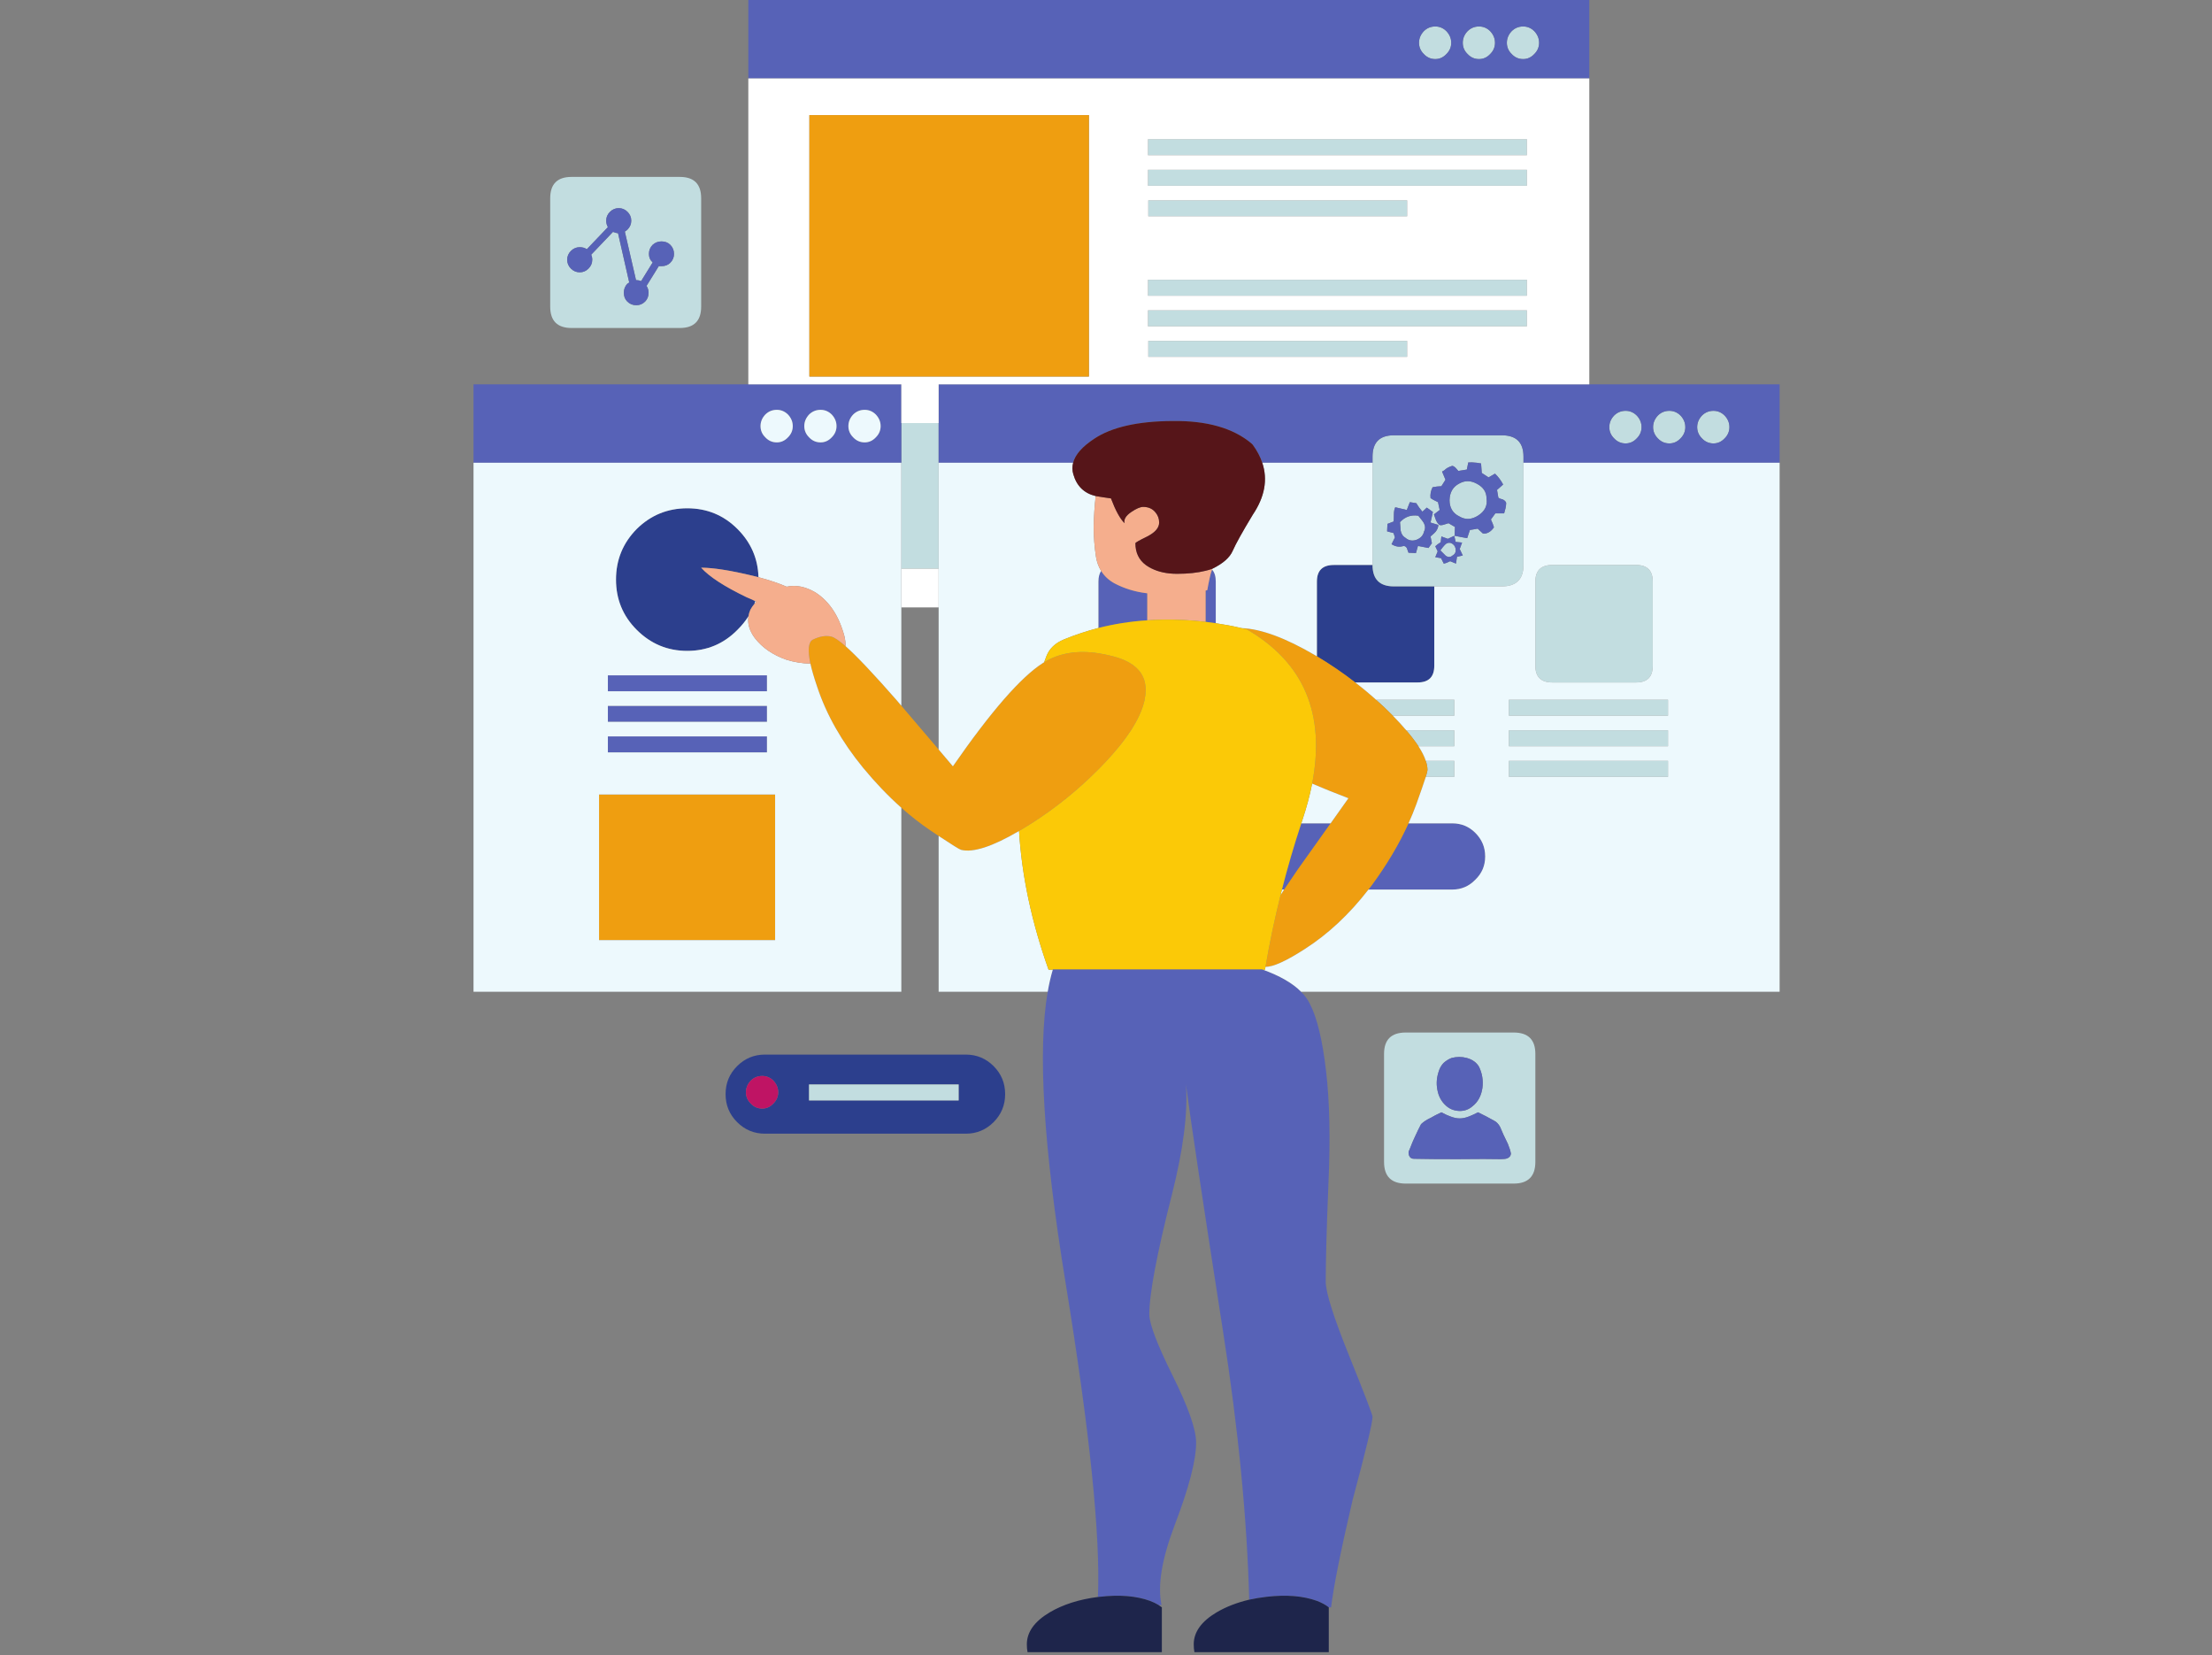
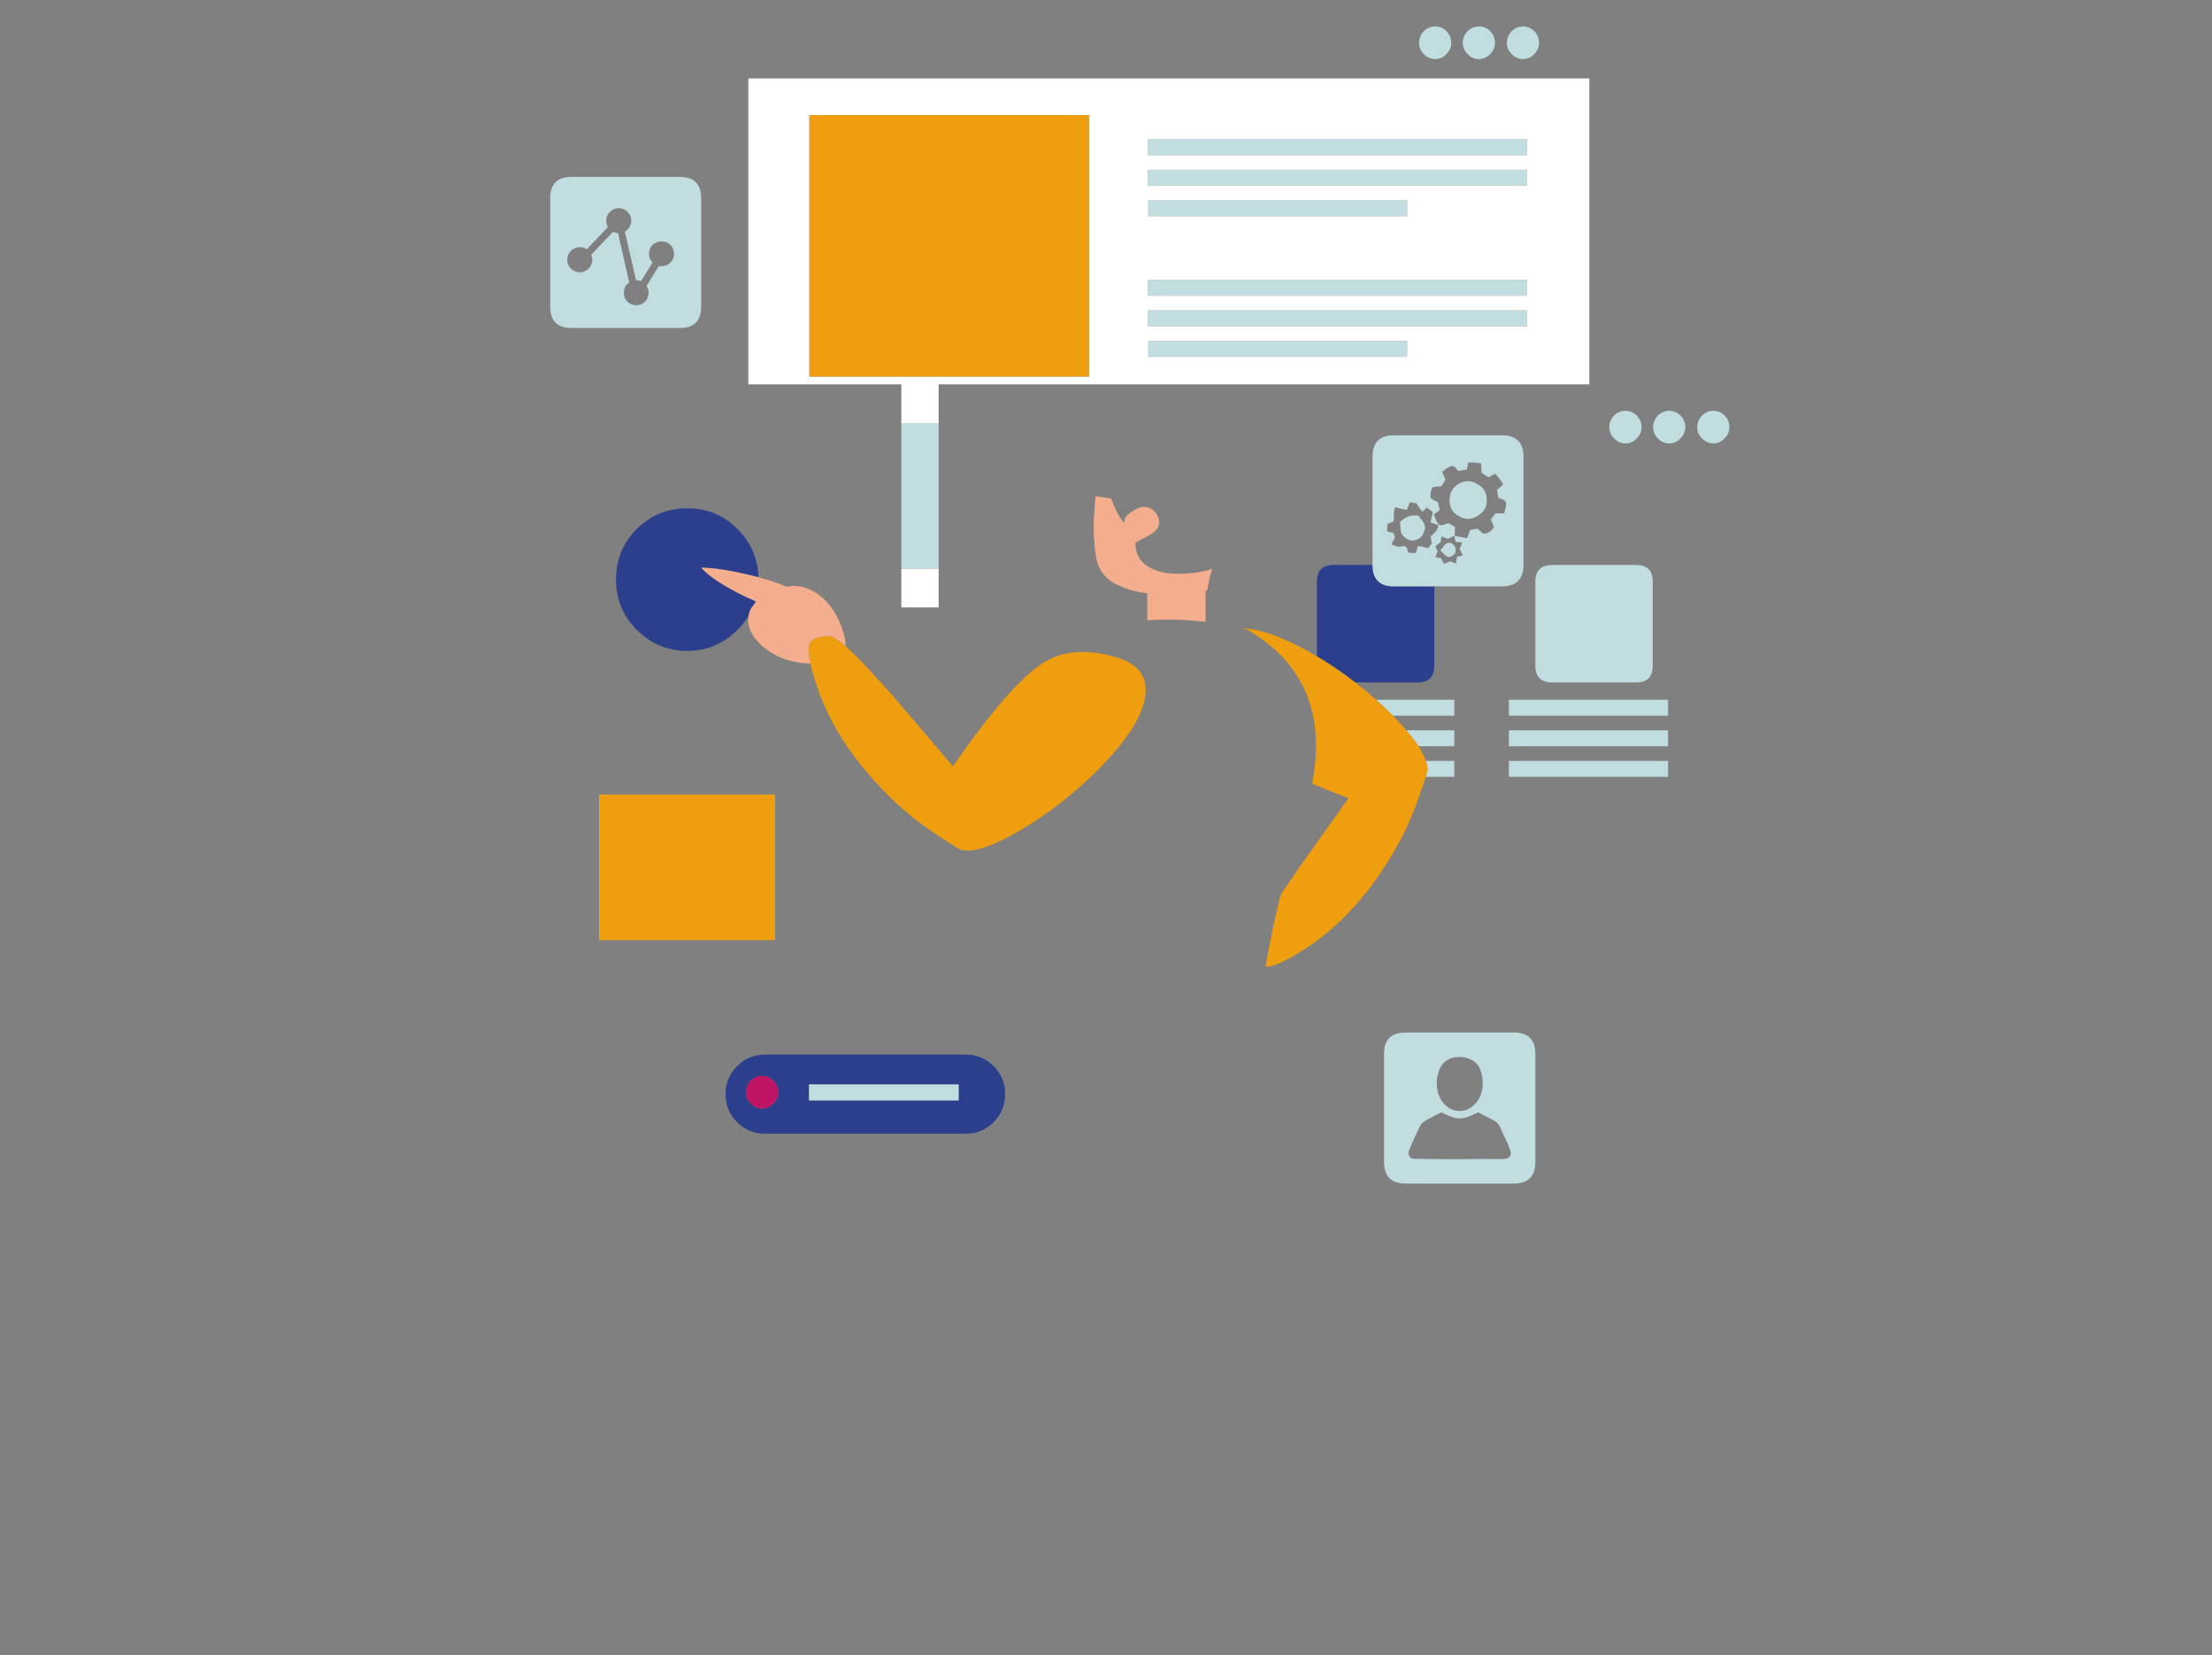
<svg xmlns="http://www.w3.org/2000/svg" width="683" zoomAndPan="magnify" viewBox="0 0 512.25 383.25" height="511" preserveAspectRatio="xMidYMid meet" version="1.0">
  <rect x="0" y="0" width="512.25" height="383.25" fill="#808080" stroke="none" />
  <defs>
    <clipPath id="b3af6f387c">
-       <path d="M 109.656 0 L 412.121 0 L 412.121 372.598 L 109.656 372.598 Z M 109.656 0 " clip-rule="nonzero" />
-     </clipPath>
+       </clipPath>
    <clipPath id="a268968312">
      <path d="M 109.656 94.328 L 412.121 94.328 L 412.121 230 L 109.656 230 Z M 109.656 94.328 " clip-rule="nonzero" />
    </clipPath>
    <clipPath id="3f93474911">
-       <path d="M 237 369 L 308 369 L 308 382.5 L 237 382.5 Z M 237 369 " clip-rule="nonzero" />
-     </clipPath>
+       </clipPath>
  </defs>
  <path fill="#2c3f8d" d="M 172.746 252.883 C 172.746 253.875 173.109 254.734 173.844 255.473 C 174.574 256.258 175.465 256.652 176.516 256.652 C 177.508 256.652 178.375 256.258 179.105 255.473 C 179.844 254.734 180.211 253.875 180.211 252.883 C 180.211 251.887 179.844 250.988 179.105 250.203 C 178.375 249.473 177.508 249.105 176.516 249.105 C 175.465 249.105 174.574 249.473 173.844 250.203 C 173.109 250.988 172.746 251.887 172.746 252.883 Z M 174.906 139.172 C 174.848 139.379 174.785 139.59 174.711 139.805 C 174.344 140.227 174.031 140.688 173.766 141.18 C 173.543 141.672 173.402 142.176 173.336 142.672 C 172.629 143.781 171.777 144.832 170.781 145.816 C 167.586 149.066 163.711 150.691 159.152 150.691 C 154.598 150.691 150.695 149.066 147.449 145.816 C 144.25 142.621 142.652 138.742 142.652 134.184 C 142.652 129.621 144.25 125.723 147.449 122.469 C 150.695 119.273 154.598 117.676 159.152 117.676 C 163.711 117.676 167.586 119.273 170.781 122.469 C 173.902 125.594 175.52 129.309 175.648 133.633 C 175.238 133.527 174.82 133.422 174.391 133.32 C 169.156 132.059 165.148 131.434 162.375 131.434 C 164.258 133.527 167.77 135.805 172.898 138.27 C 173.594 138.551 174.262 138.844 174.906 139.172 Z M 230.098 246.824 C 231.871 248.605 232.766 250.758 232.766 253.273 L 232.766 253.348 C 232.766 255.867 231.871 258.016 230.098 259.797 C 228.312 261.578 226.168 262.469 223.652 262.469 L 177.141 262.469 C 174.633 262.469 172.484 261.578 170.703 259.797 C 168.922 258.016 168.031 255.867 168.031 253.348 L 168.031 253.273 C 168.031 250.758 168.922 248.605 170.703 246.824 C 172.484 245.043 174.633 244.156 177.141 244.156 L 223.652 244.156 C 226.168 244.156 228.312 245.043 230.098 246.824 Z M 187.355 254.766 L 222 254.766 L 222 251.07 L 187.355 251.07 Z M 313.84 158 C 311.047 155.832 308.086 153.812 304.965 151.945 L 304.965 134.652 C 304.965 132.086 306.27 130.801 308.891 130.801 L 317.848 130.801 C 317.848 134.105 319.496 135.758 322.793 135.758 L 332.148 135.758 L 332.148 154.148 C 332.148 156.715 330.859 158 328.293 158 L 313.84 158 " fill-opacity="1" fill-rule="evenodd" />
  <path fill="#bf1464" d="M 172.746 252.883 C 172.746 251.887 173.109 250.988 173.844 250.203 C 174.574 249.473 175.465 249.105 176.516 249.105 C 177.508 249.105 178.375 249.473 179.105 250.203 C 179.844 250.988 180.211 251.887 180.211 252.883 C 180.211 253.875 179.844 254.734 179.105 255.473 C 178.375 256.258 177.508 256.652 176.516 256.652 C 175.465 256.652 174.574 256.258 173.844 255.473 C 173.109 254.734 172.746 253.875 172.746 252.883 " fill-opacity="1" fill-rule="evenodd" />
  <path fill="#c2dde0" d="M 187.355 254.766 L 187.355 251.07 L 222 251.07 L 222 254.766 Z M 340.238 258.457 C 339.449 258.777 338.715 258.93 338.039 258.93 C 337.359 258.93 336.621 258.777 335.836 258.457 C 335.363 258.305 334.688 257.992 333.793 257.52 C 332.691 258.039 331.883 258.457 331.363 258.777 C 330.367 259.242 329.605 259.746 329.078 260.27 C 328.66 261.055 328.195 262.023 327.668 263.172 C 327.355 263.805 326.93 264.801 326.41 266.164 C 326.145 266.582 326.121 267.055 326.328 267.578 C 326.539 268.051 326.906 268.281 327.434 268.281 C 329.895 268.34 333.215 268.363 337.406 268.363 C 342.281 268.312 345.605 268.312 347.387 268.363 C 348.117 268.363 348.645 268.312 348.957 268.211 C 349.535 268 349.848 267.633 349.898 267.105 C 349.801 266.477 349.559 265.715 349.191 264.824 L 348.172 262.707 C 347.805 261.867 347.539 261.266 347.387 260.895 C 347.02 260.215 346.57 259.746 346.047 259.484 C 345.578 259.219 344.949 258.883 344.164 258.457 C 343.328 258.039 342.699 257.727 342.281 257.52 C 341.336 257.992 340.652 258.305 340.238 258.457 Z M 320.516 243.996 C 320.516 240.695 322.191 239.047 325.543 239.047 L 350.527 239.047 C 353.879 239.047 355.555 240.695 355.555 243.996 L 355.555 268.996 C 355.555 272.348 353.879 274.023 350.527 274.023 L 325.543 274.023 C 322.191 274.023 320.516 272.348 320.516 268.996 Z M 339.684 244.941 C 338.535 244.629 337.359 244.629 336.148 244.941 C 335.473 245.203 334.84 245.598 334.266 246.121 C 333.742 246.695 333.375 247.355 333.164 248.086 C 332.691 249.496 332.59 250.891 332.852 252.25 C 333.117 253.773 333.766 255 334.816 255.945 C 335.656 256.73 336.676 257.148 337.879 257.203 C 339.082 257.254 340.133 256.887 341.023 256.098 C 342.281 255.105 343.035 253.691 343.301 251.855 C 343.516 250.129 343.25 248.504 342.512 246.984 C 341.941 245.992 340.996 245.305 339.684 244.941 Z M 328.488 172.777 C 327.742 171.641 326.797 170.406 325.664 169.086 L 336.781 169.086 L 336.781 172.777 Z M 330.184 176.16 L 336.781 176.16 L 336.781 179.852 L 330.184 179.852 C 330.441 178.992 330.574 178.469 330.574 178.277 C 330.574 177.633 330.441 176.926 330.184 176.16 Z M 318.668 162.012 L 336.781 162.012 L 336.781 165.699 L 322.559 165.699 C 322.512 165.652 322.457 165.602 322.402 165.547 C 321.203 164.332 319.957 163.152 318.668 162.012 Z M 336.781 124.039 L 335.289 124.75 L 333.793 124.199 L 333.637 125.539 C 333.117 125.852 332.691 126.164 332.379 126.477 L 332.934 127.656 L 332.379 128.996 L 333.719 129.23 L 334.344 130.488 C 334.609 130.438 334.871 130.359 335.129 130.254 C 335.547 130.047 335.785 129.934 335.836 129.934 L 337.172 130.488 L 337.406 128.914 L 338.746 128.602 L 338.039 127.109 L 338.586 125.613 L 337.094 125.457 Z M 337.094 127.031 C 337.199 127.762 336.965 128.289 336.387 128.602 C 335.914 129.02 335.395 129.051 334.816 128.684 C 334.711 128.57 334.297 128.152 333.559 127.422 C 333.977 126.848 334.32 126.43 334.578 126.164 C 334.945 125.746 335.395 125.586 335.914 125.691 C 336.543 125.906 336.934 126.348 337.094 127.031 Z M 329.789 123.02 C 329.582 123.965 328.98 124.617 327.98 124.984 C 327.039 125.297 326.199 125.145 325.469 124.512 C 324.891 124.199 324.523 123.645 324.363 122.859 C 324.363 122.652 324.316 122 324.211 120.895 C 325.359 119.641 326.777 119.137 328.453 119.402 C 329.188 120.293 329.605 120.848 329.711 121.055 C 330.074 121.738 330.102 122.395 329.789 123.02 Z M 382.738 134.652 L 382.738 154.148 C 382.738 156.715 381.457 158 378.891 158 L 359.484 158 C 356.871 158 355.555 156.715 355.555 154.148 L 355.555 134.652 C 355.555 132.086 356.871 130.801 359.484 130.801 L 378.891 130.801 C 381.457 130.801 382.738 132.086 382.738 134.652 Z M 386.273 162.012 L 386.273 165.699 L 349.43 165.699 L 349.43 162.012 Z M 386.273 169.086 L 386.273 172.777 L 349.43 172.777 L 349.43 169.086 Z M 386.273 176.16 L 386.273 179.852 L 349.43 179.852 L 349.43 176.16 Z M 389.18 96.215 C 389.914 97 390.281 97.891 390.281 98.887 C 390.281 99.879 389.914 100.754 389.18 101.484 C 388.449 102.27 387.582 102.66 386.586 102.66 C 385.543 102.66 384.648 102.27 383.918 101.484 C 383.188 100.754 382.82 99.879 382.82 98.887 C 382.82 97.891 383.188 97 383.918 96.215 C 384.648 95.484 385.543 95.113 386.586 95.113 C 387.582 95.113 388.449 95.484 389.18 96.215 Z M 400.496 98.887 C 400.496 99.879 400.129 100.754 399.391 101.484 C 398.66 102.27 397.797 102.66 396.801 102.66 C 395.758 102.66 394.863 102.27 394.133 101.484 C 393.402 100.754 393.031 99.879 393.031 98.887 C 393.031 97.891 393.402 97 394.133 96.215 C 394.863 95.484 395.758 95.113 396.801 95.113 C 397.797 95.113 398.66 95.484 399.391 96.215 C 400.129 97 400.496 97.891 400.496 98.887 Z M 373.785 96.215 C 374.516 95.484 375.406 95.113 376.453 95.113 C 377.449 95.113 378.312 95.484 379.043 96.215 C 379.781 97 380.145 97.891 380.145 98.887 C 380.145 99.879 379.781 100.754 379.043 101.484 C 378.312 102.27 377.449 102.66 376.453 102.66 C 375.406 102.66 374.516 102.27 373.785 101.484 C 373.047 100.754 372.68 99.879 372.68 98.887 C 372.68 97.891 373.047 97 373.785 96.215 Z M 323.113 117.438 C 322.902 117.859 322.793 118.406 322.793 119.09 C 322.793 119.926 322.77 120.477 322.719 120.742 L 321.301 121.289 L 321.223 123.02 L 322.719 123.414 L 323.031 124.434 L 322.246 126.004 C 323.137 126.531 323.973 126.691 324.758 126.477 C 325.18 126.324 325.52 126.453 325.781 126.871 C 325.887 127.133 326.016 127.504 326.176 127.969 L 327.898 128.051 L 328.371 126.398 L 330.809 126.871 L 331.594 125.77 C 331.547 125.457 331.434 124.938 331.281 124.199 C 331.965 123.621 332.355 123.254 332.461 123.102 C 332.879 122.578 333.086 122.051 333.086 121.527 L 331.281 120.977 L 331.828 118.535 L 330.418 117.516 L 329.398 118.465 C 328.82 117.781 328.348 117.125 327.98 116.496 L 326.488 116.258 L 325.781 118.07 Z M 342.004 107.141 C 341.281 107.055 340.617 107.027 340.004 107.066 L 340.004 107.141 L 339.684 108.711 L 337.719 109.031 C 337.461 108.711 337.254 108.477 337.094 108.316 C 336.836 108.059 336.574 107.898 336.309 107.852 C 335.941 107.957 335.523 108.133 335.051 108.398 C 334.578 108.82 334.215 109.078 333.953 109.184 L 334.738 111.07 L 333.793 112.566 C 333.324 112.617 332.98 112.641 332.773 112.641 C 332.355 112.695 332.012 112.75 331.754 112.801 C 331.336 113.637 331.176 114.477 331.281 115.32 C 331.547 115.527 332.121 115.84 333.008 116.258 L 333.398 118.07 L 332.066 119.09 C 332.277 119.668 332.43 120.109 332.539 120.43 C 332.75 120.895 333.008 121.262 333.324 121.527 C 333.582 121.633 333.953 121.609 334.426 121.449 C 334.633 121.398 334.969 121.289 335.441 121.133 L 336.934 122 L 336.859 124.039 C 337.855 124.25 338.824 124.434 339.766 124.594 L 340.395 122.707 L 342.199 122.395 L 343.379 123.492 C 343.852 123.598 344.348 123.492 344.871 123.18 C 345.293 122.914 345.656 122.547 345.969 122.074 C 345.816 121.551 345.578 120.949 345.262 120.27 L 346.289 118.855 L 348.324 118.855 C 348.484 118.328 348.59 117.934 348.645 117.676 C 348.75 117.203 348.797 116.781 348.797 116.418 C 348.695 116.105 348.438 115.84 348.012 115.633 C 347.539 115.527 347.203 115.391 346.992 115.238 L 346.68 113.426 L 348.094 112.176 C 347.57 111.18 346.938 110.34 346.207 109.656 L 344.719 110.523 L 343.145 109.496 L 342.984 107.297 C 342.641 107.238 342.316 107.184 342.004 107.141 Z M 337.961 111.934 C 339.266 111.203 340.629 111.23 342.039 112.016 C 343.516 112.801 344.246 113.93 344.246 115.391 C 344.508 117.02 343.875 118.328 342.359 119.324 C 340.84 120.316 339.371 120.402 337.961 119.562 C 336.445 118.832 335.684 117.566 335.684 115.785 C 335.73 113.957 336.492 112.672 337.961 111.934 Z M 352.805 107.141 L 352.805 130.801 C 352.805 134.105 351.129 135.758 347.781 135.758 L 322.793 135.758 C 319.496 135.758 317.848 134.105 317.848 130.801 L 317.848 105.727 C 317.848 102.422 319.496 100.777 322.793 100.777 L 347.781 100.777 C 351.129 100.777 352.805 102.422 352.805 105.727 Z M 355.324 12.496 C 354.586 13.285 353.727 13.676 352.727 13.676 C 351.676 13.676 350.793 13.285 350.059 12.496 C 349.32 11.766 348.957 10.902 348.957 9.906 C 348.957 8.91 349.32 8.02 350.059 7.234 C 350.793 6.496 351.676 6.129 352.727 6.129 C 353.727 6.129 354.586 6.496 355.324 7.234 C 356.055 8.02 356.422 8.91 356.422 9.906 C 356.422 10.902 356.055 11.766 355.324 12.496 Z M 336.074 9.906 C 336.074 10.902 335.707 11.766 334.969 12.496 C 334.238 13.285 333.375 13.676 332.379 13.676 C 331.336 13.676 330.441 13.285 329.711 12.496 C 328.98 11.766 328.613 10.902 328.613 9.906 C 328.613 8.91 328.98 8.02 329.711 7.234 C 330.441 6.496 331.336 6.129 332.379 6.129 C 333.375 6.129 334.238 6.496 334.969 7.234 C 335.707 8.02 336.074 8.91 336.074 9.906 Z M 338.746 9.906 C 338.746 8.91 339.105 8.02 339.844 7.234 C 340.582 6.496 341.465 6.129 342.512 6.129 C 343.516 6.129 344.375 6.496 345.109 7.234 C 345.84 8.02 346.207 8.91 346.207 9.906 C 346.207 10.902 345.84 11.766 345.109 12.496 C 344.375 13.285 343.516 13.676 342.512 13.676 C 341.465 13.676 340.582 13.285 339.844 12.496 C 339.105 11.766 338.746 10.902 338.746 9.906 Z M 265.844 43 L 265.844 39.305 L 353.594 39.305 L 353.594 43 Z M 265.914 82.617 L 265.914 78.922 L 325.863 78.922 L 325.863 82.617 Z M 265.914 50.074 L 265.914 46.379 L 325.863 46.379 L 325.863 50.074 Z M 265.844 75.543 L 265.844 71.844 L 353.594 71.844 L 353.594 75.543 Z M 265.844 68.469 L 265.844 64.77 L 353.594 64.77 L 353.594 68.469 Z M 217.367 97.945 L 217.367 131.668 L 208.727 131.668 L 208.727 97.945 Z M 265.844 35.926 L 265.844 32.23 L 353.594 32.23 L 353.594 35.926 Z M 155.223 60.84 C 155.801 60.27 156.09 59.582 156.09 58.797 C 156.09 57.961 155.801 57.254 155.223 56.676 C 154.703 56.156 154.02 55.891 153.18 55.891 C 152.395 55.891 151.715 56.156 151.141 56.676 C 150.559 57.254 150.277 57.961 150.277 58.797 C 150.277 59.582 150.559 60.238 151.141 60.762 L 148.465 65.086 C 148.105 64.93 147.734 64.852 147.367 64.852 L 147.289 64.852 L 144.699 53.613 C 144.906 53.5 145.117 53.348 145.324 53.141 C 145.902 52.562 146.188 51.879 146.188 51.094 C 146.188 50.309 145.902 49.625 145.324 49.051 C 144.754 48.477 144.07 48.184 143.285 48.184 C 142.5 48.184 141.82 48.477 141.242 49.051 C 140.664 49.625 140.379 50.309 140.379 51.094 C 140.379 51.621 140.508 52.113 140.77 52.586 L 135.898 57.695 C 135.43 57.383 134.879 57.223 134.25 57.223 C 133.465 57.223 132.785 57.52 132.207 58.09 C 131.633 58.668 131.344 59.348 131.344 60.133 C 131.344 60.922 131.633 61.602 132.207 62.18 C 132.785 62.758 133.465 63.047 134.25 63.047 C 135.039 63.047 135.719 62.758 136.289 62.18 C 136.867 61.602 137.156 60.922 137.156 60.133 C 137.156 59.715 137.074 59.324 136.922 58.957 L 141.949 53.688 C 142.309 53.848 142.703 53.949 143.125 54.004 L 145.715 65.402 C 145.562 65.508 145.402 65.613 145.25 65.715 C 144.723 66.293 144.465 66.977 144.465 67.762 C 144.465 68.598 144.723 69.277 145.25 69.801 C 145.82 70.379 146.531 70.668 147.367 70.668 C 148.152 70.668 148.836 70.379 149.41 69.801 C 149.934 69.277 150.195 68.598 150.195 67.762 C 150.195 67.184 150.039 66.656 149.723 66.191 L 152.555 61.625 C 152.762 61.625 152.973 61.625 153.18 61.625 C 154.02 61.625 154.703 61.363 155.223 60.84 Z M 132.359 40.957 L 157.426 40.957 C 160.723 40.957 162.375 42.609 162.375 45.906 L 162.375 70.98 C 162.375 74.285 160.723 75.938 157.426 75.938 L 132.359 75.938 C 129.066 75.938 127.414 74.285 127.414 70.98 L 127.414 45.906 C 127.414 42.609 129.066 40.957 132.359 40.957 " fill-opacity="1" fill-rule="evenodd" />
  <g clip-path="url(#b3af6f387c)">
    <path fill="#5762b7" d="M 140.77 156.348 L 177.613 156.348 L 177.613 160.047 L 140.77 160.047 Z M 140.77 167.121 L 140.77 163.422 L 177.613 163.422 L 177.613 167.121 Z M 140.77 174.195 L 140.77 170.496 L 177.613 170.496 L 177.613 174.195 Z M 265.684 143.617 C 261.82 143.863 258.055 144.453 254.371 145.387 L 254.371 134.652 C 254.371 133.625 254.578 132.805 254.996 132.176 C 255.727 133.355 256.746 134.312 258.059 135.043 C 260.367 136.254 262.828 137.008 265.449 137.328 C 265.523 137.336 265.602 137.348 265.684 137.367 Z M 296.867 205.949 C 298.18 200.793 299.672 195.684 301.348 190.621 L 308.145 190.621 C 306.27 193.25 303.766 196.762 300.645 201.152 C 299.457 202.867 298.371 204.469 297.383 205.949 Z M 281.547 144.281 C 280.77 144.164 279.984 144.059 279.191 143.969 L 279.191 136.738 C 279.328 136.695 279.457 136.66 279.586 136.617 C 279.742 135.676 279.93 134.73 280.137 133.793 C 280.277 133.129 280.461 132.488 280.688 131.863 C 281.266 132.508 281.547 133.441 281.547 134.652 Z M 340.238 258.457 C 340.652 258.305 341.336 257.992 342.281 257.52 C 342.699 257.727 343.328 258.039 344.164 258.457 C 344.949 258.883 345.578 259.219 346.047 259.484 C 346.57 259.746 347.02 260.215 347.387 260.895 C 347.539 261.266 347.805 261.867 348.172 262.707 L 349.191 264.824 C 349.559 265.715 349.801 266.477 349.898 267.105 C 349.848 267.633 349.535 268 348.957 268.211 C 348.645 268.312 348.117 268.363 347.387 268.363 C 345.605 268.312 342.281 268.312 337.406 268.363 C 333.215 268.363 329.895 268.34 327.434 268.281 C 326.906 268.281 326.539 268.051 326.328 267.578 C 326.121 267.055 326.145 266.582 326.41 266.164 C 326.93 264.801 327.355 263.805 327.668 263.172 C 328.195 262.023 328.66 261.055 329.078 260.27 C 329.605 259.746 330.367 259.242 331.363 258.777 C 331.883 258.457 332.691 258.039 333.793 257.52 C 334.688 257.992 335.363 258.305 335.836 258.457 C 336.621 258.777 337.359 258.93 338.039 258.93 C 338.715 258.93 339.449 258.777 340.238 258.457 Z M 339.684 244.941 C 340.996 245.305 341.941 245.992 342.512 246.984 C 343.25 248.504 343.516 250.129 343.301 251.855 C 343.035 253.691 342.281 255.105 341.023 256.098 C 340.133 256.887 339.082 257.254 337.879 257.203 C 336.676 257.148 335.656 256.73 334.816 255.945 C 333.766 255 333.117 253.773 332.852 252.25 C 332.59 250.891 332.691 249.496 333.164 248.086 C 333.375 247.355 333.742 246.695 334.266 246.121 C 334.84 245.598 335.473 245.203 336.148 244.941 C 337.359 244.629 338.535 244.629 339.684 244.941 Z M 316.902 205.949 C 317.172 205.613 317.43 205.273 317.688 204.93 C 321.211 200.129 324.031 195.363 326.176 190.621 L 336.309 190.621 C 338.406 190.621 340.188 191.359 341.648 192.82 C 343.172 194.344 343.93 196.148 343.93 198.25 L 343.93 198.324 C 343.93 200.422 343.172 202.203 341.648 203.672 C 340.188 205.188 338.406 205.949 336.309 205.949 Z M 329.789 123.02 C 330.102 122.395 330.074 121.738 329.711 121.055 C 329.605 120.848 329.188 120.293 328.453 119.402 C 326.777 119.137 325.359 119.641 324.211 120.895 C 324.316 122 324.363 122.652 324.363 122.859 C 324.523 123.645 324.891 124.199 325.469 124.512 C 326.199 125.145 327.039 125.297 327.98 124.984 C 328.98 124.617 329.582 123.965 329.789 123.02 Z M 337.094 127.031 C 336.934 126.348 336.543 125.906 335.914 125.691 C 335.395 125.586 334.945 125.746 334.578 126.164 C 334.32 126.43 333.977 126.848 333.559 127.422 C 334.297 128.152 334.711 128.57 334.816 128.684 C 335.395 129.051 335.914 129.02 336.387 128.602 C 336.965 128.289 337.199 127.762 337.094 127.031 Z M 336.781 124.039 L 337.094 125.457 L 338.586 125.613 L 338.039 127.109 L 338.746 128.602 L 337.406 128.914 L 337.172 130.488 L 335.836 129.934 C 335.785 129.934 335.547 130.047 335.129 130.254 C 334.871 130.359 334.609 130.438 334.344 130.488 L 333.719 129.23 L 332.379 128.996 L 332.934 127.656 L 332.379 126.477 C 332.691 126.164 333.117 125.852 333.637 125.539 L 333.793 124.199 L 335.289 124.75 Z M 373.785 96.215 C 373.047 97 372.68 97.891 372.68 98.887 C 372.68 99.879 373.047 100.754 373.785 101.484 C 374.516 102.27 375.406 102.66 376.453 102.66 C 377.449 102.66 378.312 102.27 379.043 101.484 C 379.781 100.754 380.145 99.879 380.145 98.887 C 380.145 97.891 379.781 97 379.043 96.215 C 378.312 95.484 377.449 95.113 376.453 95.113 C 375.406 95.113 374.516 95.484 373.785 96.215 Z M 400.496 98.887 C 400.496 97.891 400.129 97 399.391 96.215 C 398.66 95.484 397.797 95.113 396.801 95.113 C 395.758 95.113 394.863 95.484 394.133 96.215 C 393.402 97 393.031 97.891 393.031 98.887 C 393.031 99.879 393.402 100.754 394.133 101.484 C 394.863 102.27 395.758 102.66 396.801 102.66 C 397.797 102.66 398.66 102.27 399.391 101.484 C 400.129 100.754 400.496 99.879 400.496 98.887 Z M 389.18 96.215 C 388.449 95.484 387.582 95.113 386.586 95.113 C 385.543 95.113 384.648 95.484 383.918 96.215 C 383.188 97 382.82 97.891 382.82 98.887 C 382.82 99.879 383.188 100.754 383.918 101.484 C 384.648 102.27 385.543 102.66 386.586 102.66 C 387.582 102.66 388.449 102.27 389.18 101.484 C 389.914 100.754 390.281 99.879 390.281 98.887 C 390.281 97.891 389.914 97 389.18 96.215 Z M 337.961 111.934 C 336.492 112.672 335.73 113.957 335.684 115.785 C 335.684 117.566 336.445 118.832 337.961 119.562 C 339.371 120.402 340.84 120.316 342.359 119.324 C 343.875 118.328 344.508 117.02 344.246 115.391 C 344.246 113.93 343.516 112.801 342.039 112.016 C 340.629 111.23 339.266 111.203 337.961 111.934 Z M 342.004 107.141 C 342.316 107.184 342.641 107.238 342.984 107.297 L 343.145 109.496 L 344.719 110.523 L 346.207 109.656 C 346.938 110.34 347.57 111.18 348.094 112.176 L 346.68 113.426 L 346.992 115.238 C 347.203 115.391 347.539 115.527 348.012 115.633 C 348.438 115.84 348.695 116.105 348.797 116.418 C 348.797 116.781 348.75 117.203 348.645 117.676 C 348.59 117.934 348.484 118.328 348.324 118.855 L 346.289 118.855 L 345.262 120.27 C 345.578 120.949 345.816 121.551 345.969 122.074 C 345.656 122.547 345.293 122.914 344.871 123.18 C 344.348 123.492 343.852 123.598 343.379 123.492 L 342.199 122.395 L 340.395 122.707 L 339.766 124.594 C 338.824 124.434 337.855 124.25 336.859 124.039 L 336.934 122 L 335.441 121.133 C 334.969 121.289 334.633 121.398 334.426 121.449 C 333.953 121.609 333.582 121.633 333.324 121.527 C 333.008 121.262 332.75 120.895 332.539 120.43 C 332.43 120.109 332.277 119.668 332.066 119.09 L 333.398 118.07 L 333.008 116.258 C 332.121 115.84 331.547 115.527 331.281 115.32 C 331.176 114.477 331.336 113.637 331.754 112.801 C 332.012 112.75 332.355 112.695 332.773 112.641 C 332.98 112.641 333.324 112.617 333.793 112.566 L 334.738 111.07 L 333.953 109.184 C 334.215 109.078 334.578 108.82 335.051 108.398 C 335.523 108.133 335.941 107.957 336.309 107.852 C 336.574 107.898 336.836 108.059 337.094 108.316 C 337.254 108.477 337.461 108.711 337.719 109.031 L 339.684 108.711 L 340.004 107.141 L 340.004 107.066 C 340.617 107.027 341.281 107.055 342.004 107.141 Z M 323.113 117.438 L 325.781 118.07 L 326.488 116.258 L 327.98 116.496 C 328.348 117.125 328.82 117.781 329.398 118.465 L 330.418 117.516 L 331.828 118.535 L 331.281 120.977 L 333.086 121.527 C 333.086 122.051 332.879 122.578 332.461 123.102 C 332.355 123.254 331.965 123.621 331.281 124.199 C 331.434 124.938 331.547 125.457 331.594 125.77 L 330.809 126.871 L 328.371 126.398 L 327.898 128.051 L 326.176 127.969 C 326.016 127.504 325.887 127.133 325.781 126.871 C 325.52 126.453 325.18 126.324 324.758 126.477 C 323.973 126.691 323.137 126.531 322.246 126.004 L 323.031 124.434 L 322.719 123.414 L 321.223 123.02 L 321.301 121.289 L 322.719 120.742 C 322.77 120.477 322.793 119.926 322.793 119.09 C 322.793 118.406 322.902 117.859 323.113 117.438 Z M 338.746 9.906 C 338.746 10.902 339.105 11.766 339.844 12.496 C 340.582 13.285 341.465 13.676 342.512 13.676 C 343.516 13.676 344.375 13.285 345.109 12.496 C 345.84 11.766 346.207 10.902 346.207 9.906 C 346.207 8.91 345.84 8.02 345.109 7.234 C 344.375 6.496 343.516 6.129 342.512 6.129 C 341.465 6.129 340.582 6.496 339.844 7.234 C 339.105 8.02 338.746 8.91 338.746 9.906 Z M 336.074 9.906 C 336.074 8.91 335.707 8.02 334.969 7.234 C 334.238 6.496 333.375 6.129 332.379 6.129 C 331.336 6.129 330.441 6.496 329.711 7.234 C 328.98 8.02 328.613 8.91 328.613 9.906 C 328.613 10.902 328.98 11.766 329.711 12.496 C 330.441 13.285 331.336 13.676 332.379 13.676 C 333.375 13.676 334.238 13.285 334.969 12.496 C 335.707 11.766 336.074 10.902 336.074 9.906 Z M 355.324 12.496 C 356.055 11.766 356.422 10.902 356.422 9.906 C 356.422 8.91 356.055 8.02 355.324 7.234 C 354.586 6.496 353.727 6.129 352.727 6.129 C 351.676 6.129 350.793 6.496 350.059 7.234 C 349.32 8.02 348.957 8.91 348.957 9.906 C 348.957 10.902 349.32 11.766 350.059 12.496 C 350.793 13.285 351.676 13.676 352.727 13.676 C 353.727 13.676 354.586 13.285 355.324 12.496 Z M 203.934 98.652 C 203.934 97.656 203.562 96.766 202.832 95.98 C 202.102 95.25 201.23 94.883 200.242 94.883 C 199.195 94.883 198.305 95.25 197.566 95.98 C 196.836 96.766 196.469 97.656 196.469 98.652 C 196.469 99.648 196.836 100.512 197.566 101.242 C 198.305 102.031 199.195 102.422 200.242 102.422 C 201.23 102.422 202.102 102.031 202.832 101.242 C 203.562 100.512 203.934 99.648 203.934 98.652 Z M 187.355 95.98 C 186.625 96.766 186.254 97.656 186.254 98.652 C 186.254 99.648 186.625 100.512 187.355 101.242 C 188.09 102.031 188.98 102.422 190.031 102.422 C 191.02 102.422 191.891 102.031 192.621 101.242 C 193.352 100.512 193.719 99.648 193.719 98.652 C 193.719 97.656 193.352 96.766 192.621 95.98 C 191.891 95.25 191.02 94.883 190.031 94.883 C 188.98 94.883 188.09 95.25 187.355 95.98 Z M 182.488 95.98 C 181.75 95.25 180.891 94.883 179.891 94.883 C 178.84 94.883 177.957 95.25 177.223 95.98 C 176.484 96.766 176.121 97.656 176.121 98.652 C 176.121 99.648 176.484 100.512 177.223 101.242 C 177.957 102.031 178.84 102.422 179.891 102.422 C 180.891 102.422 181.75 102.031 182.488 101.242 C 183.219 100.512 183.586 99.648 183.586 98.652 C 183.586 97.656 183.219 96.766 182.488 95.98 Z M 155.223 60.84 C 154.703 61.363 154.02 61.625 153.18 61.625 C 152.973 61.625 152.762 61.625 152.555 61.625 L 149.723 66.191 C 150.039 66.656 150.195 67.184 150.195 67.762 C 150.195 68.598 149.934 69.277 149.41 69.801 C 148.836 70.379 148.152 70.668 147.367 70.668 C 146.531 70.668 145.82 70.379 145.25 69.801 C 144.723 69.277 144.465 68.598 144.465 67.762 C 144.465 66.977 144.723 66.293 145.25 65.715 C 145.402 65.613 145.562 65.508 145.715 65.402 L 143.125 54.004 C 142.703 53.949 142.309 53.848 141.949 53.688 L 136.922 58.957 C 137.074 59.324 137.156 59.715 137.156 60.133 C 137.156 60.922 136.867 61.602 136.289 62.18 C 135.719 62.758 135.039 63.047 134.25 63.047 C 133.465 63.047 132.785 62.758 132.207 62.18 C 131.633 61.602 131.344 60.922 131.344 60.133 C 131.344 59.348 131.633 58.668 132.207 58.09 C 132.785 57.52 133.465 57.223 134.25 57.223 C 134.879 57.223 135.43 57.383 135.898 57.695 L 140.77 52.586 C 140.508 52.113 140.379 51.621 140.379 51.094 C 140.379 50.309 140.664 49.625 141.242 49.051 C 141.82 48.477 142.5 48.184 143.285 48.184 C 144.07 48.184 144.754 48.477 145.324 49.051 C 145.902 49.625 146.188 50.309 146.188 51.094 C 146.188 51.879 145.902 52.562 145.324 53.141 C 145.117 53.348 144.906 53.5 144.699 53.613 L 147.289 64.852 L 147.367 64.852 C 147.734 64.852 148.105 64.93 148.465 65.086 L 151.141 60.762 C 150.559 60.238 150.277 59.582 150.277 58.797 C 150.277 57.961 150.559 57.254 151.141 56.676 C 151.715 56.156 152.395 55.891 153.18 55.891 C 154.02 55.891 154.703 56.156 155.223 56.676 C 155.801 57.254 156.09 57.961 156.09 58.797 C 156.09 59.582 155.801 60.27 155.223 60.84 Z M 307.715 372.125 C 306.984 371.547 306.062 371.051 304.965 370.633 C 301.766 369.477 297.895 369.164 293.332 369.688 C 291.922 369.852 290.57 370.074 289.289 370.355 C 288.785 351.496 286.758 330.727 283.199 308.059 C 278.59 278.453 275.734 259.453 274.637 251.07 C 275.109 257.621 274.035 266.086 271.414 276.465 C 267.91 290.242 266.156 299.516 266.156 304.289 C 266.156 306.488 267.961 311.234 271.574 318.52 C 275.191 325.801 276.996 330.961 276.996 334 C 276.996 338.09 275.32 344.508 271.969 353.258 C 269.035 361.016 268.039 367.117 268.98 371.578 L 268.273 371.578 C 267.703 371.227 267.047 370.914 266.309 370.633 C 263.117 369.477 259.238 369.164 254.684 369.688 C 254.535 369.703 254.391 369.715 254.254 369.73 C 254.863 355.594 252.363 331.309 246.75 296.902 C 241.648 265.637 240.273 243.207 242.625 229.613 C 242.949 227.738 243.34 226.039 243.801 224.504 C 243.82 224.473 243.832 224.449 243.844 224.422 L 292.234 224.422 C 292.309 224.449 292.387 224.473 292.473 224.504 C 296.395 225.922 299.34 227.621 301.312 229.613 C 302.16 230.477 302.828 231.395 303.312 232.363 C 304.988 235.562 306.246 240.746 307.082 247.926 C 307.922 255.055 308.105 263.777 307.633 274.105 C 307.215 284.43 307.008 291.977 307.008 296.742 C 307.008 299.203 308.812 304.914 312.426 313.875 C 316.043 322.84 317.848 327.559 317.848 328.023 C 317.848 329.387 316.301 335.836 313.211 347.363 C 310.434 359.258 308.789 367.512 308.258 372.125 Z M 248.516 107.141 L 217.367 107.141 L 217.367 88.984 L 412.121 88.984 L 412.121 107.141 L 352.805 107.141 L 352.805 105.727 C 352.805 102.422 351.129 100.777 347.781 100.777 L 322.793 100.777 C 319.496 100.777 317.848 102.422 317.848 105.727 L 317.848 107.141 L 292.312 107.141 C 291.848 105.738 291.109 104.352 290.117 102.977 C 290.008 102.871 289.906 102.766 289.797 102.66 C 285.555 99.094 279.457 97.367 271.496 97.473 C 263.484 97.523 257.457 98.887 253.426 101.562 C 250.641 103.387 249 105.242 248.516 107.141 Z M 109.656 107.141 L 109.656 88.984 L 208.727 88.984 L 208.727 107.141 Z M 368.047 18.16 L 173.293 18.16 L 173.293 0 L 368.047 0 L 368.047 18.16 " fill-opacity="1" fill-rule="evenodd" />
  </g>
  <path fill="#ffffff" d="M 265.844 43 L 353.594 43 L 353.594 39.305 L 265.844 39.305 Z M 187.434 87.176 L 252.168 87.176 L 252.168 26.648 L 187.434 26.648 Z M 265.914 82.617 L 325.863 82.617 L 325.863 78.922 L 265.914 78.922 Z M 265.844 68.469 L 353.594 68.469 L 353.594 64.77 L 265.844 64.77 Z M 265.844 75.543 L 353.594 75.543 L 353.594 71.844 L 265.844 71.844 Z M 265.914 50.074 L 325.863 50.074 L 325.863 46.379 L 265.914 46.379 Z M 208.727 131.668 L 217.367 131.668 L 217.367 140.625 L 208.727 140.625 Z M 265.844 35.926 L 353.594 35.926 L 353.594 32.23 L 265.844 32.23 Z M 173.293 18.16 L 368.047 18.16 L 368.047 88.984 L 217.367 88.984 L 217.367 97.945 L 208.727 97.945 L 208.727 88.984 L 173.293 88.984 L 173.293 18.16 " fill-opacity="1" fill-rule="evenodd" />
  <path fill="#ef9e10" d="M 179.5 183.941 L 179.5 217.66 L 138.727 217.66 L 138.727 183.941 Z M 322.559 165.699 C 323.727 166.887 324.762 168.016 325.664 169.086 C 326.797 170.406 327.742 171.641 328.488 172.777 C 329.285 174.012 329.852 175.133 330.184 176.16 C 330.441 176.926 330.574 177.633 330.574 178.277 C 330.574 178.469 330.441 178.992 330.184 179.852 C 329.758 181.176 329.027 183.301 327.98 186.219 C 327.445 187.688 326.844 189.152 326.176 190.621 C 324.031 195.363 321.211 200.129 317.688 204.93 C 317.43 205.273 317.172 205.613 316.902 205.949 C 312.445 211.703 307.5 216.324 302.055 219.785 C 297.777 222.539 294.773 223.887 293.062 223.832 C 294.02 218.234 295.188 212.688 296.555 207.211 C 296.824 206.793 297.102 206.375 297.383 205.949 C 298.371 204.469 299.457 202.867 300.645 201.152 C 303.766 196.762 306.27 193.25 308.145 190.621 C 310.621 187.133 311.996 185.191 312.266 184.805 C 309.242 183.645 306.441 182.523 303.863 181.422 C 306.988 165.301 301.961 153.406 288.777 145.734 C 288.359 145.633 287.945 145.527 287.52 145.422 C 292.008 145.582 297.691 147.684 304.57 151.711 C 304.699 151.793 304.836 151.871 304.965 151.945 C 308.086 153.812 311.047 155.832 313.84 158 C 315.516 159.285 317.121 160.617 318.668 162.012 C 319.957 163.152 321.203 164.332 322.402 165.547 C 322.457 165.602 322.512 165.652 322.559 165.699 Z M 187.434 87.176 L 187.434 26.648 L 252.168 26.648 L 252.168 87.176 Z M 235.988 192.391 C 229.832 196 225.352 197.457 222.555 196.75 C 222.199 196.664 220.473 195.59 217.367 193.531 C 216.785 193.145 216.16 192.727 215.484 192.273 C 213.188 190.727 210.934 188.969 208.727 187.004 C 205.688 184.309 202.73 181.219 199.852 177.73 C 194.922 171.707 191.387 165.469 189.246 159.02 C 188.527 156.926 188 155.133 187.672 153.641 C 187.012 150.508 187.195 148.66 188.219 148.094 C 189.84 147.309 191.281 147.074 192.539 147.387 C 193.215 147.555 194.301 148.289 195.801 149.586 C 198.445 151.938 202.387 156.109 207.625 162.09 C 208 162.527 208.371 162.961 208.727 163.387 C 212.492 167.809 215.371 171.191 217.367 173.523 C 219.293 175.797 220.395 177.094 220.668 177.418 C 229.465 164.73 236.406 156.773 241.488 153.516 C 241.586 153.457 241.691 153.387 241.801 153.32 C 245.273 151.195 249.469 150.5 254.371 151.238 C 255.359 151.391 256.383 151.602 257.434 151.871 C 261.879 152.953 264.441 154.996 265.129 158 C 265.406 159.184 265.375 160.523 265.059 162.012 C 265.062 162.035 265.062 162.066 265.059 162.09 C 264.801 163.246 264.383 164.449 263.797 165.699 C 263.289 166.793 262.664 167.918 261.914 169.086 C 261.133 170.277 260.234 171.512 259.203 172.777 C 258.316 173.875 257.336 175 256.254 176.16 C 255.734 176.723 255.18 177.301 254.605 177.887 C 253.949 178.555 253.277 179.211 252.602 179.852 C 247.711 184.512 242.465 188.516 236.848 191.879 C 236.555 192.059 236.266 192.227 235.988 192.391 " fill-opacity="1" fill-rule="evenodd" />
  <g clip-path="url(#a268968312)">
-     <path fill="#edf9fd" d="M 140.77 156.348 L 140.77 160.047 L 177.613 160.047 L 177.613 156.348 Z M 179.5 183.941 L 138.727 183.941 L 138.727 217.66 L 179.5 217.66 Z M 140.77 174.195 L 177.613 174.195 L 177.613 170.496 L 140.77 170.496 Z M 140.77 167.121 L 177.613 167.121 L 177.613 163.422 L 140.77 163.422 Z M 174.711 139.805 C 174.785 139.59 174.848 139.379 174.906 139.172 C 175.004 139.207 175.09 139.25 175.176 139.293 C 175.02 139.453 174.859 139.625 174.711 139.805 Z M 296.555 207.211 C 296.66 206.785 296.766 206.367 296.867 205.949 L 297.383 205.949 C 297.102 206.375 296.824 206.793 296.555 207.211 Z M 382.738 134.652 C 382.738 132.086 381.457 130.801 378.891 130.801 L 359.484 130.801 C 356.871 130.801 355.555 132.086 355.555 134.652 L 355.555 154.148 C 355.555 156.715 356.871 158 359.484 158 L 378.891 158 C 381.457 158 382.738 156.715 382.738 154.148 Z M 386.273 176.16 L 349.43 176.16 L 349.43 179.852 L 386.273 179.852 Z M 386.273 169.086 L 349.43 169.086 L 349.43 172.777 L 386.273 172.777 Z M 386.273 162.012 L 349.43 162.012 L 349.43 165.699 L 386.273 165.699 Z M 301.348 190.621 C 301.43 190.387 301.508 190.148 301.582 189.914 C 302.57 186.961 303.332 184.129 303.863 181.422 C 306.441 182.523 309.242 183.645 312.266 184.805 C 311.996 185.191 310.621 187.133 308.145 190.621 Z M 280.688 131.863 C 280.715 131.801 280.738 131.734 280.762 131.668 C 283.23 130.465 284.801 129.074 285.477 127.504 C 286.164 125.93 287.703 123.156 290.117 119.168 C 292.883 115.047 293.621 111.039 292.312 107.141 L 317.848 107.141 L 317.848 130.801 L 308.891 130.801 C 306.27 130.801 304.965 132.086 304.965 134.652 L 304.965 151.945 C 304.836 151.871 304.699 151.793 304.57 151.711 C 297.691 147.684 292.008 145.582 287.52 145.422 C 285.551 144.957 283.562 144.582 281.547 144.281 L 281.547 134.652 C 281.547 133.441 281.266 132.508 280.688 131.863 Z M 217.367 131.668 L 217.367 107.141 L 248.516 107.141 C 248.277 108.023 248.289 108.914 248.559 109.816 C 249.344 112.543 251.07 114.215 253.738 114.848 C 253.477 117.148 253.32 119.508 253.273 121.922 C 253.273 124.277 253.449 126.637 253.82 128.996 C 254.027 130.199 254.422 131.262 254.996 132.176 C 254.578 132.805 254.371 133.625 254.371 134.652 L 254.371 145.387 C 251.676 146.086 249.031 146.965 246.434 148.016 C 244.391 148.855 243.027 150.141 242.348 151.871 C 242.156 152.355 241.973 152.84 241.801 153.32 C 241.691 153.387 241.586 153.457 241.488 153.516 C 236.406 156.773 229.465 164.73 220.668 177.418 C 220.395 177.094 219.293 175.797 217.367 173.523 Z M 187.355 95.98 C 188.09 95.25 188.98 94.883 190.031 94.883 C 191.02 94.883 191.891 95.25 192.621 95.98 C 193.352 96.766 193.719 97.656 193.719 98.652 C 193.719 99.648 193.352 100.512 192.621 101.242 C 191.891 102.031 191.02 102.422 190.031 102.422 C 188.98 102.422 188.09 102.031 187.355 101.242 C 186.625 100.512 186.254 99.648 186.254 98.652 C 186.254 97.656 186.625 96.766 187.355 95.98 Z M 203.934 98.652 C 203.934 99.648 203.562 100.512 202.832 101.242 C 202.102 102.031 201.23 102.422 200.242 102.422 C 199.195 102.422 198.305 102.031 197.566 101.242 C 196.836 100.512 196.469 99.648 196.469 98.652 C 196.469 97.656 196.836 96.766 197.566 95.98 C 198.305 95.25 199.195 94.883 200.242 94.883 C 201.23 94.883 202.102 95.25 202.832 95.98 C 203.562 96.766 203.934 97.656 203.934 98.652 Z M 182.488 95.98 C 183.219 96.766 183.586 97.656 183.586 98.652 C 183.586 99.648 183.219 100.512 182.488 101.242 C 181.75 102.031 180.891 102.422 179.891 102.422 C 178.84 102.422 177.957 102.031 177.223 101.242 C 176.484 100.512 176.121 99.648 176.121 98.652 C 176.121 97.656 176.484 96.766 177.223 95.98 C 177.957 95.25 178.84 94.883 179.891 94.883 C 180.891 94.883 181.75 95.25 182.488 95.98 Z M 208.727 163.387 C 208.371 162.961 208 162.527 207.625 162.09 C 202.387 156.109 198.445 151.938 195.801 149.586 C 195.836 148.906 195.746 148.117 195.531 147.227 C 194.27 142.566 192.043 139.215 188.852 137.168 C 186.543 135.805 184.316 135.363 182.176 135.832 C 180.406 135.062 178.234 134.324 175.648 133.633 C 175.52 129.309 173.902 125.594 170.781 122.469 C 167.586 119.273 163.711 117.676 159.152 117.676 C 154.598 117.676 150.695 119.273 147.449 122.469 C 144.25 125.723 142.652 129.621 142.652 134.184 C 142.652 138.742 144.25 142.621 147.449 145.816 C 150.695 149.066 154.598 150.691 159.152 150.691 C 163.711 150.691 167.586 149.066 170.781 145.816 C 171.777 144.832 172.629 143.781 173.336 142.672 C 173.055 144.336 173.539 146.008 174.785 147.703 C 176.516 149.953 178.953 151.633 182.094 152.73 C 183.949 153.309 185.809 153.609 187.672 153.641 C 188 155.133 188.527 156.926 189.246 159.02 C 191.387 165.469 194.922 171.707 199.852 177.73 C 202.73 181.219 205.688 184.309 208.727 187.004 L 208.727 229.613 L 109.656 229.613 L 109.656 107.141 L 208.727 107.141 Z M 235.988 192.391 C 236.621 202.793 238.902 213.496 242.82 224.504 L 243.801 224.504 C 243.34 226.039 242.949 227.738 242.625 229.613 L 217.367 229.613 L 217.367 193.531 C 220.473 195.59 222.199 196.664 222.555 196.75 C 225.352 197.457 229.832 196 235.988 192.391 Z M 301.312 229.613 C 299.34 227.621 296.395 225.922 292.473 224.504 L 292.941 224.504 C 292.984 224.281 293.02 224.059 293.062 223.832 C 294.773 223.887 297.777 222.539 302.055 219.785 C 307.5 216.324 312.445 211.703 316.902 205.949 L 336.309 205.949 C 338.406 205.949 340.188 205.188 341.648 203.672 C 343.172 202.203 343.93 200.422 343.93 198.324 L 343.93 198.25 C 343.93 196.148 343.172 194.344 341.648 192.82 C 340.188 191.359 338.406 190.621 336.309 190.621 L 326.176 190.621 C 326.844 189.152 327.445 187.688 327.98 186.219 C 329.027 183.301 329.758 181.176 330.184 179.852 L 336.781 179.852 L 336.781 176.16 L 330.184 176.16 C 329.852 175.133 329.285 174.012 328.488 172.777 L 336.781 172.777 L 336.781 169.086 L 325.664 169.086 C 324.762 168.016 323.727 166.887 322.559 165.699 L 336.781 165.699 L 336.781 162.012 L 318.668 162.012 C 317.121 160.617 315.516 159.285 313.84 158 L 328.293 158 C 330.859 158 332.148 156.715 332.148 154.148 L 332.148 135.758 L 347.781 135.758 C 351.129 135.758 352.805 134.105 352.805 130.801 L 352.805 107.141 L 412.121 107.141 L 412.121 229.613 L 301.312 229.613 " fill-opacity="1" fill-rule="evenodd" />
-   </g>
+     </g>
  <path fill="#f5ae8d" d="M 187.672 153.641 C 185.809 153.609 183.949 153.309 182.094 152.73 C 178.953 151.633 176.516 149.953 174.785 147.703 C 173.539 146.008 173.055 144.336 173.336 142.672 C 173.402 142.176 173.543 141.672 173.766 141.18 C 174.031 140.688 174.344 140.227 174.711 139.805 C 174.859 139.625 175.02 139.453 175.176 139.293 C 175.09 139.25 175.004 139.207 174.906 139.172 C 174.262 138.844 173.594 138.551 172.898 138.27 C 167.77 135.805 164.258 133.527 162.375 131.434 C 165.148 131.434 169.156 132.059 174.391 133.32 C 174.82 133.422 175.238 133.527 175.648 133.633 C 178.234 134.324 180.406 135.062 182.176 135.832 C 184.316 135.363 186.543 135.805 188.852 137.168 C 192.043 139.215 194.27 142.566 195.531 147.227 C 195.746 148.117 195.836 148.906 195.801 149.586 C 194.301 148.289 193.215 147.555 192.539 147.387 C 191.281 147.074 189.84 147.309 188.219 148.094 C 187.195 148.66 187.012 150.508 187.672 153.641 Z M 254.996 132.176 C 254.422 131.262 254.027 130.199 253.82 128.996 C 253.449 126.637 253.273 124.277 253.273 121.922 C 253.32 119.508 253.477 117.148 253.738 114.848 C 254.949 115.055 256.125 115.238 257.273 115.391 C 258.324 118.176 259.367 120.086 260.418 121.133 C 260.207 120.242 260.734 119.379 261.988 118.535 C 263.141 117.75 264.055 117.359 264.738 117.359 C 265.945 117.359 266.887 117.781 267.566 118.617 C 268.145 119.297 268.434 120.086 268.434 120.977 C 268.434 122.184 267.52 123.254 265.684 124.199 C 263.848 125.09 262.934 125.613 262.934 125.77 C 262.934 127.934 263.73 129.609 265.328 130.801 C 265.449 130.887 265.566 130.961 265.684 131.039 C 265.973 131.242 266.285 131.422 266.629 131.586 C 268.305 132.43 270.293 132.848 272.594 132.848 C 275.109 132.848 277.309 132.613 279.191 132.141 C 279.672 132.023 280.129 131.895 280.566 131.746 C 280.633 131.715 280.695 131.691 280.762 131.668 C 280.738 131.734 280.715 131.801 280.688 131.863 C 280.461 132.488 280.277 133.129 280.137 133.793 C 279.93 134.73 279.742 135.676 279.586 136.617 C 279.457 136.66 279.328 136.695 279.191 136.738 L 279.191 143.969 C 275.914 143.574 272.586 143.41 269.219 143.457 C 268.035 143.477 266.855 143.523 265.684 143.617 L 265.684 137.367 C 265.602 137.348 265.523 137.336 265.449 137.328 C 262.828 137.008 260.367 136.254 258.059 135.043 C 256.746 134.312 255.727 133.355 254.996 132.176 " fill-opacity="1" fill-rule="evenodd" />
-   <path fill="#561519" d="M 253.738 114.848 C 251.07 114.215 249.344 112.543 248.559 109.816 C 248.289 108.914 248.277 108.023 248.516 107.141 C 249 105.242 250.641 103.387 253.426 101.562 C 257.457 98.887 263.484 97.523 271.496 97.473 C 279.457 97.367 285.555 99.094 289.797 102.66 C 289.906 102.766 290.008 102.871 290.117 102.977 C 291.109 104.352 291.848 105.738 292.312 107.141 C 293.621 111.039 292.883 115.047 290.117 119.168 C 287.703 123.156 286.164 125.93 285.477 127.504 C 284.801 129.074 283.23 130.465 280.762 131.668 C 280.695 131.691 280.633 131.715 280.566 131.746 C 280.129 131.895 279.672 132.023 279.191 132.141 C 277.309 132.613 275.109 132.848 272.594 132.848 C 270.293 132.848 268.305 132.43 266.629 131.586 C 266.285 131.422 265.973 131.242 265.684 131.039 C 265.566 130.961 265.449 130.887 265.328 130.801 C 263.73 129.609 262.934 127.934 262.934 125.77 C 262.934 125.613 263.848 125.09 265.684 124.199 C 267.52 123.254 268.434 122.184 268.434 120.977 C 268.434 120.086 268.145 119.297 267.566 118.617 C 266.887 117.781 265.945 117.359 264.738 117.359 C 264.055 117.359 263.141 117.75 261.988 118.535 C 260.734 119.379 260.207 120.242 260.418 121.133 C 259.367 120.086 258.324 118.176 257.273 115.391 C 256.125 115.238 254.949 115.055 253.738 114.848 " fill-opacity="1" fill-rule="evenodd" />
-   <path fill="#fbc907" d="M 301.348 190.621 C 299.672 195.684 298.18 200.793 296.867 205.949 C 296.766 206.367 296.66 206.785 296.555 207.211 C 295.188 212.688 294.02 218.234 293.062 223.832 C 293.02 224.059 292.984 224.281 292.941 224.504 L 292.473 224.504 C 292.387 224.473 292.309 224.449 292.234 224.422 L 243.844 224.422 C 243.832 224.449 243.82 224.473 243.801 224.504 L 242.82 224.504 C 238.902 213.496 236.621 202.793 235.988 192.391 C 236.266 192.227 236.555 192.059 236.848 191.879 C 242.465 188.516 247.711 184.512 252.602 179.852 C 253.277 179.211 253.949 178.555 254.605 177.887 C 255.18 177.301 255.734 176.723 256.254 176.16 C 257.336 175 258.316 173.875 259.203 172.777 C 260.234 171.512 261.133 170.277 261.914 169.086 C 262.664 167.918 263.289 166.793 263.797 165.699 C 264.383 164.449 264.801 163.246 265.059 162.09 C 265.062 162.066 265.062 162.035 265.059 162.012 C 265.375 160.523 265.406 159.184 265.129 158 C 264.441 154.996 261.879 152.953 257.434 151.871 C 256.383 151.602 255.359 151.391 254.371 151.238 C 249.469 150.5 245.273 151.195 241.801 153.32 C 241.973 152.84 242.156 152.355 242.348 151.871 C 243.027 150.141 244.391 148.855 246.434 148.016 C 249.031 146.965 251.676 146.086 254.371 145.387 C 258.055 144.453 261.82 143.863 265.684 143.617 C 266.855 143.523 268.035 143.477 269.219 143.457 C 272.586 143.41 275.914 143.574 279.191 143.969 C 279.984 144.059 280.77 144.164 281.547 144.281 C 283.562 144.582 285.551 144.957 287.52 145.422 C 287.945 145.527 288.359 145.633 288.777 145.734 C 301.961 153.406 306.988 165.301 303.863 181.422 C 303.332 184.129 302.57 186.961 301.582 189.914 C 301.508 190.148 301.43 190.387 301.348 190.621 " fill-opacity="1" fill-rule="evenodd" />
  <g clip-path="url(#3f93474911)">
    <path fill="#1e254b" d="M 289.289 370.355 C 290.57 370.074 291.922 369.852 293.332 369.688 C 297.895 369.164 301.766 369.477 304.965 370.633 C 306.062 371.051 306.984 371.547 307.715 372.125 L 307.715 382.504 L 276.602 382.504 C 276.496 381.98 276.441 381.371 276.441 380.691 C 276.441 377.867 278.199 375.398 281.707 373.305 C 283.91 372.008 286.441 371.023 289.289 370.355 Z M 268.273 371.578 C 268.555 371.75 268.82 371.934 269.059 372.125 L 269.059 382.504 L 237.953 382.504 C 237.848 381.98 237.793 381.371 237.793 380.691 C 237.793 377.867 239.547 375.398 243.059 373.305 C 246.148 371.48 249.879 370.289 254.254 369.73 C 254.391 369.715 254.535 369.703 254.684 369.688 C 259.238 369.164 263.117 369.477 266.309 370.633 C 267.047 370.914 267.703 371.227 268.273 371.578 " fill-opacity="1" fill-rule="evenodd" />
  </g>
</svg>